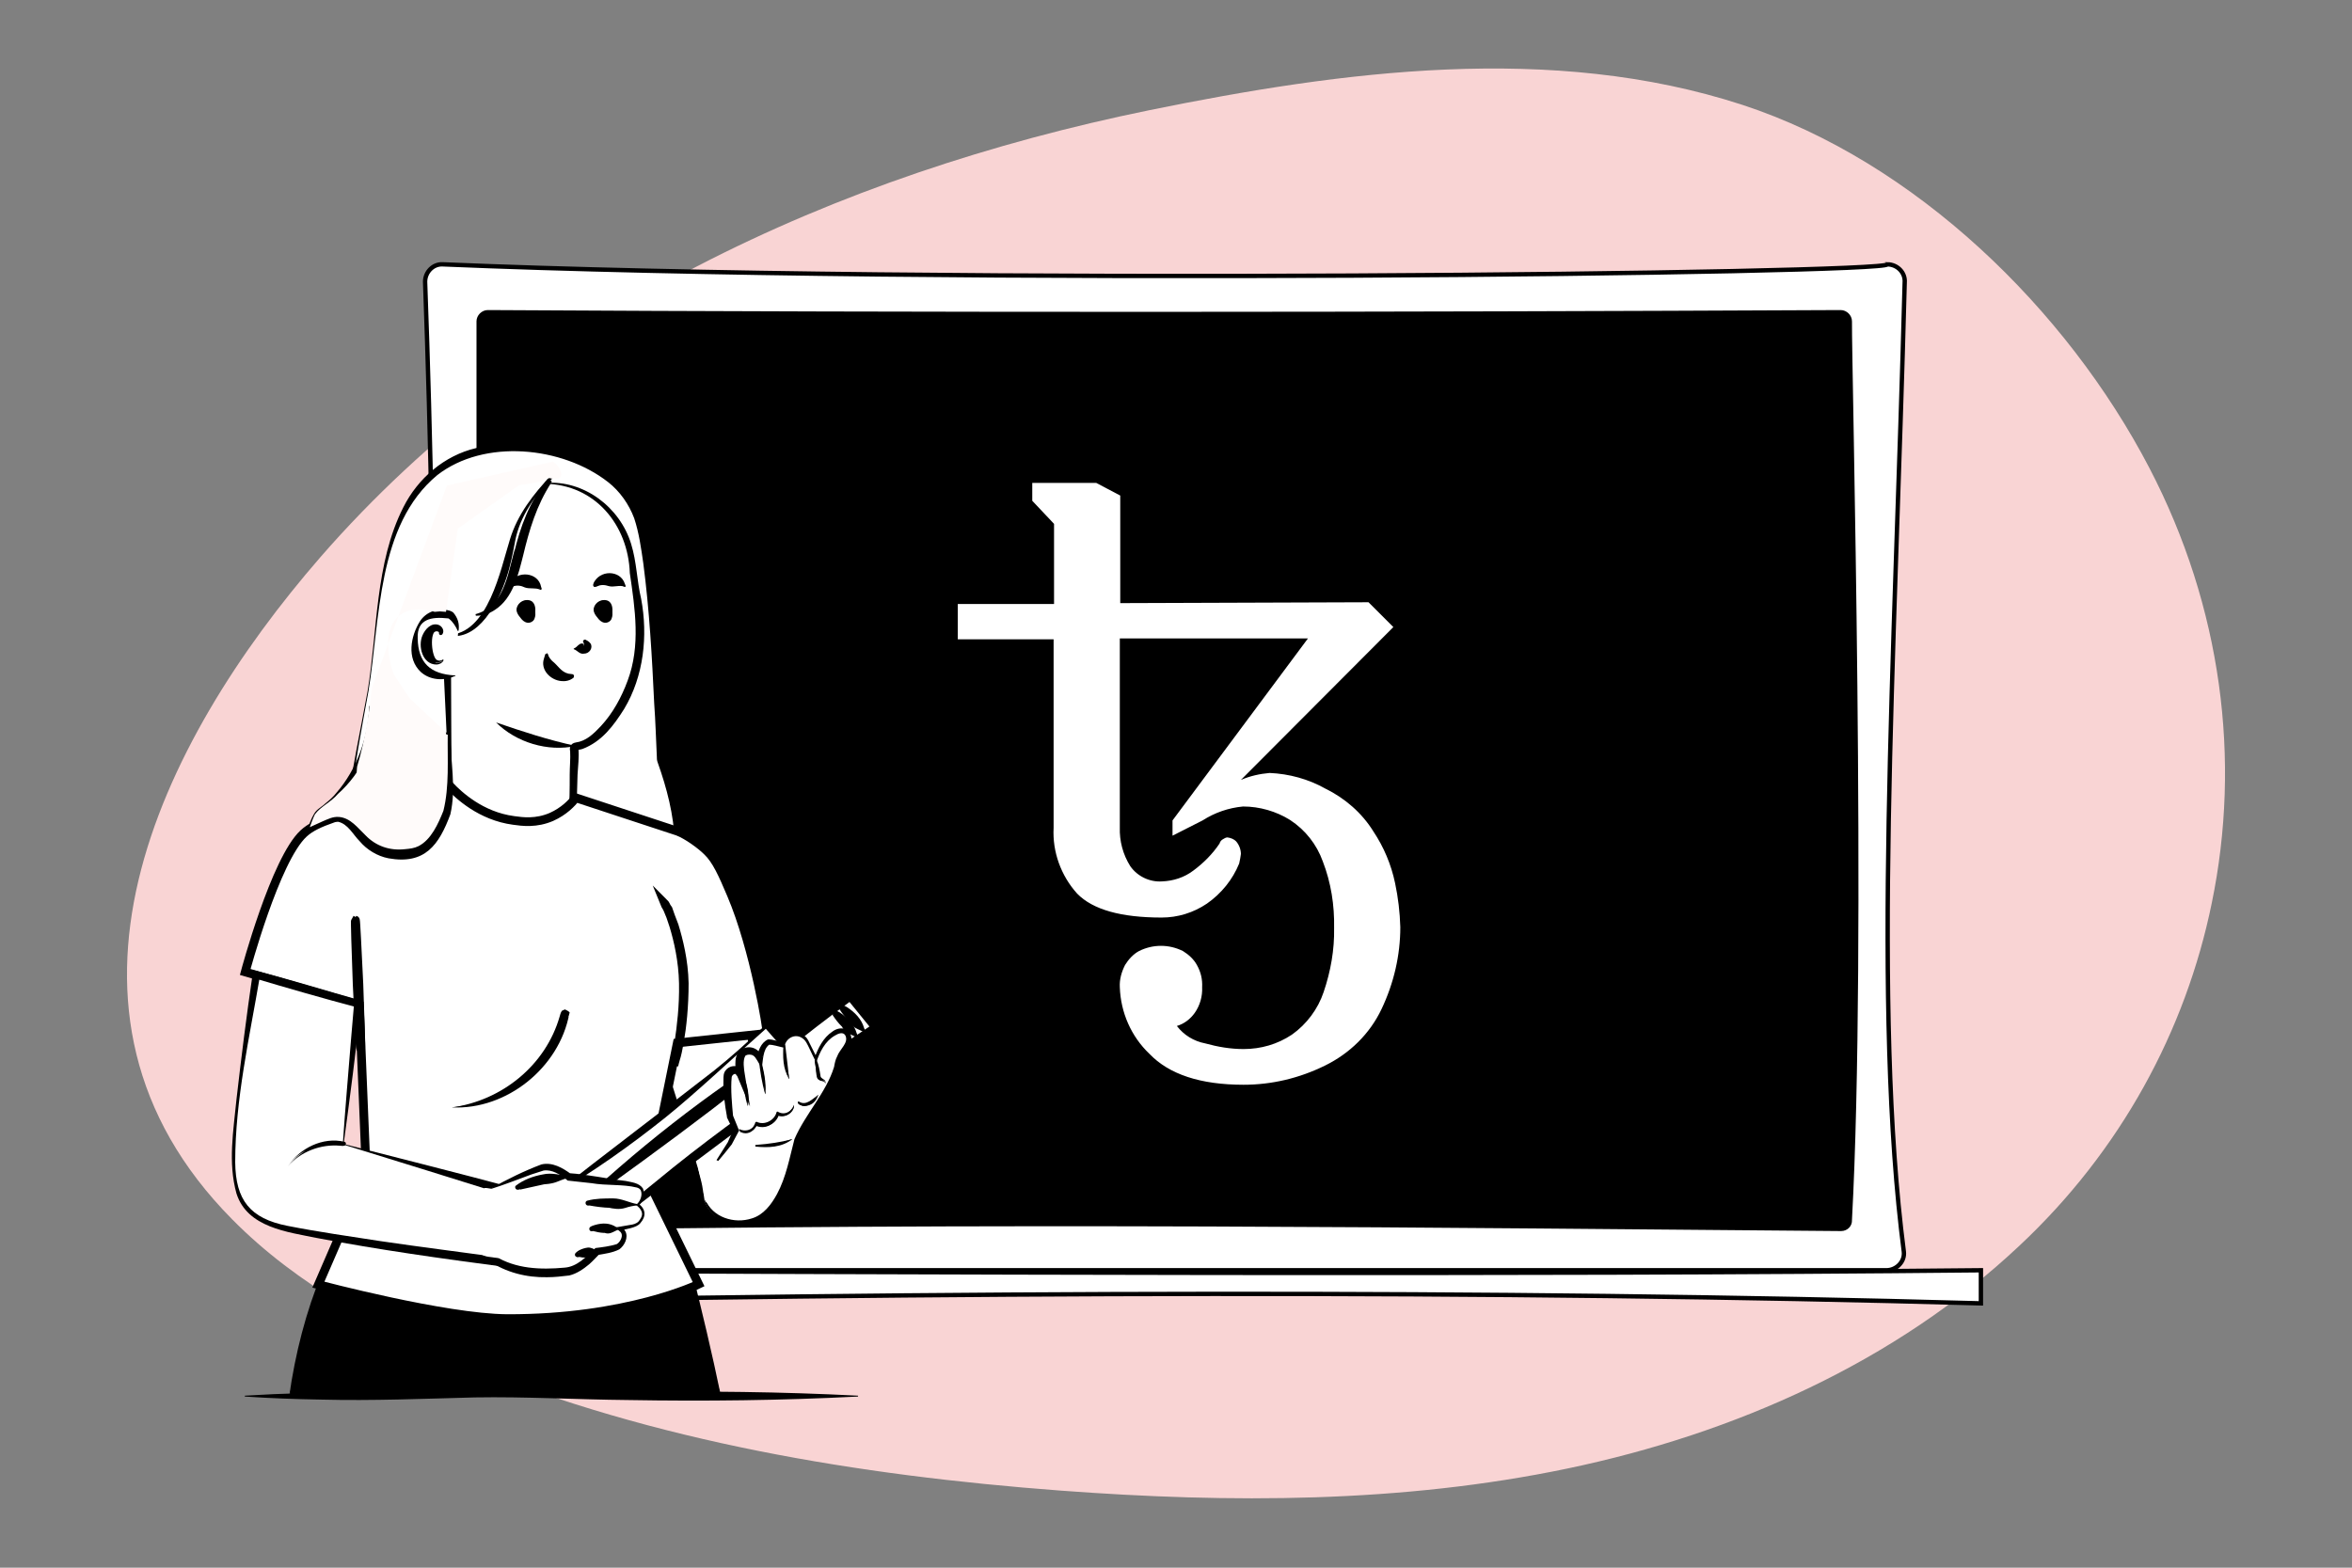
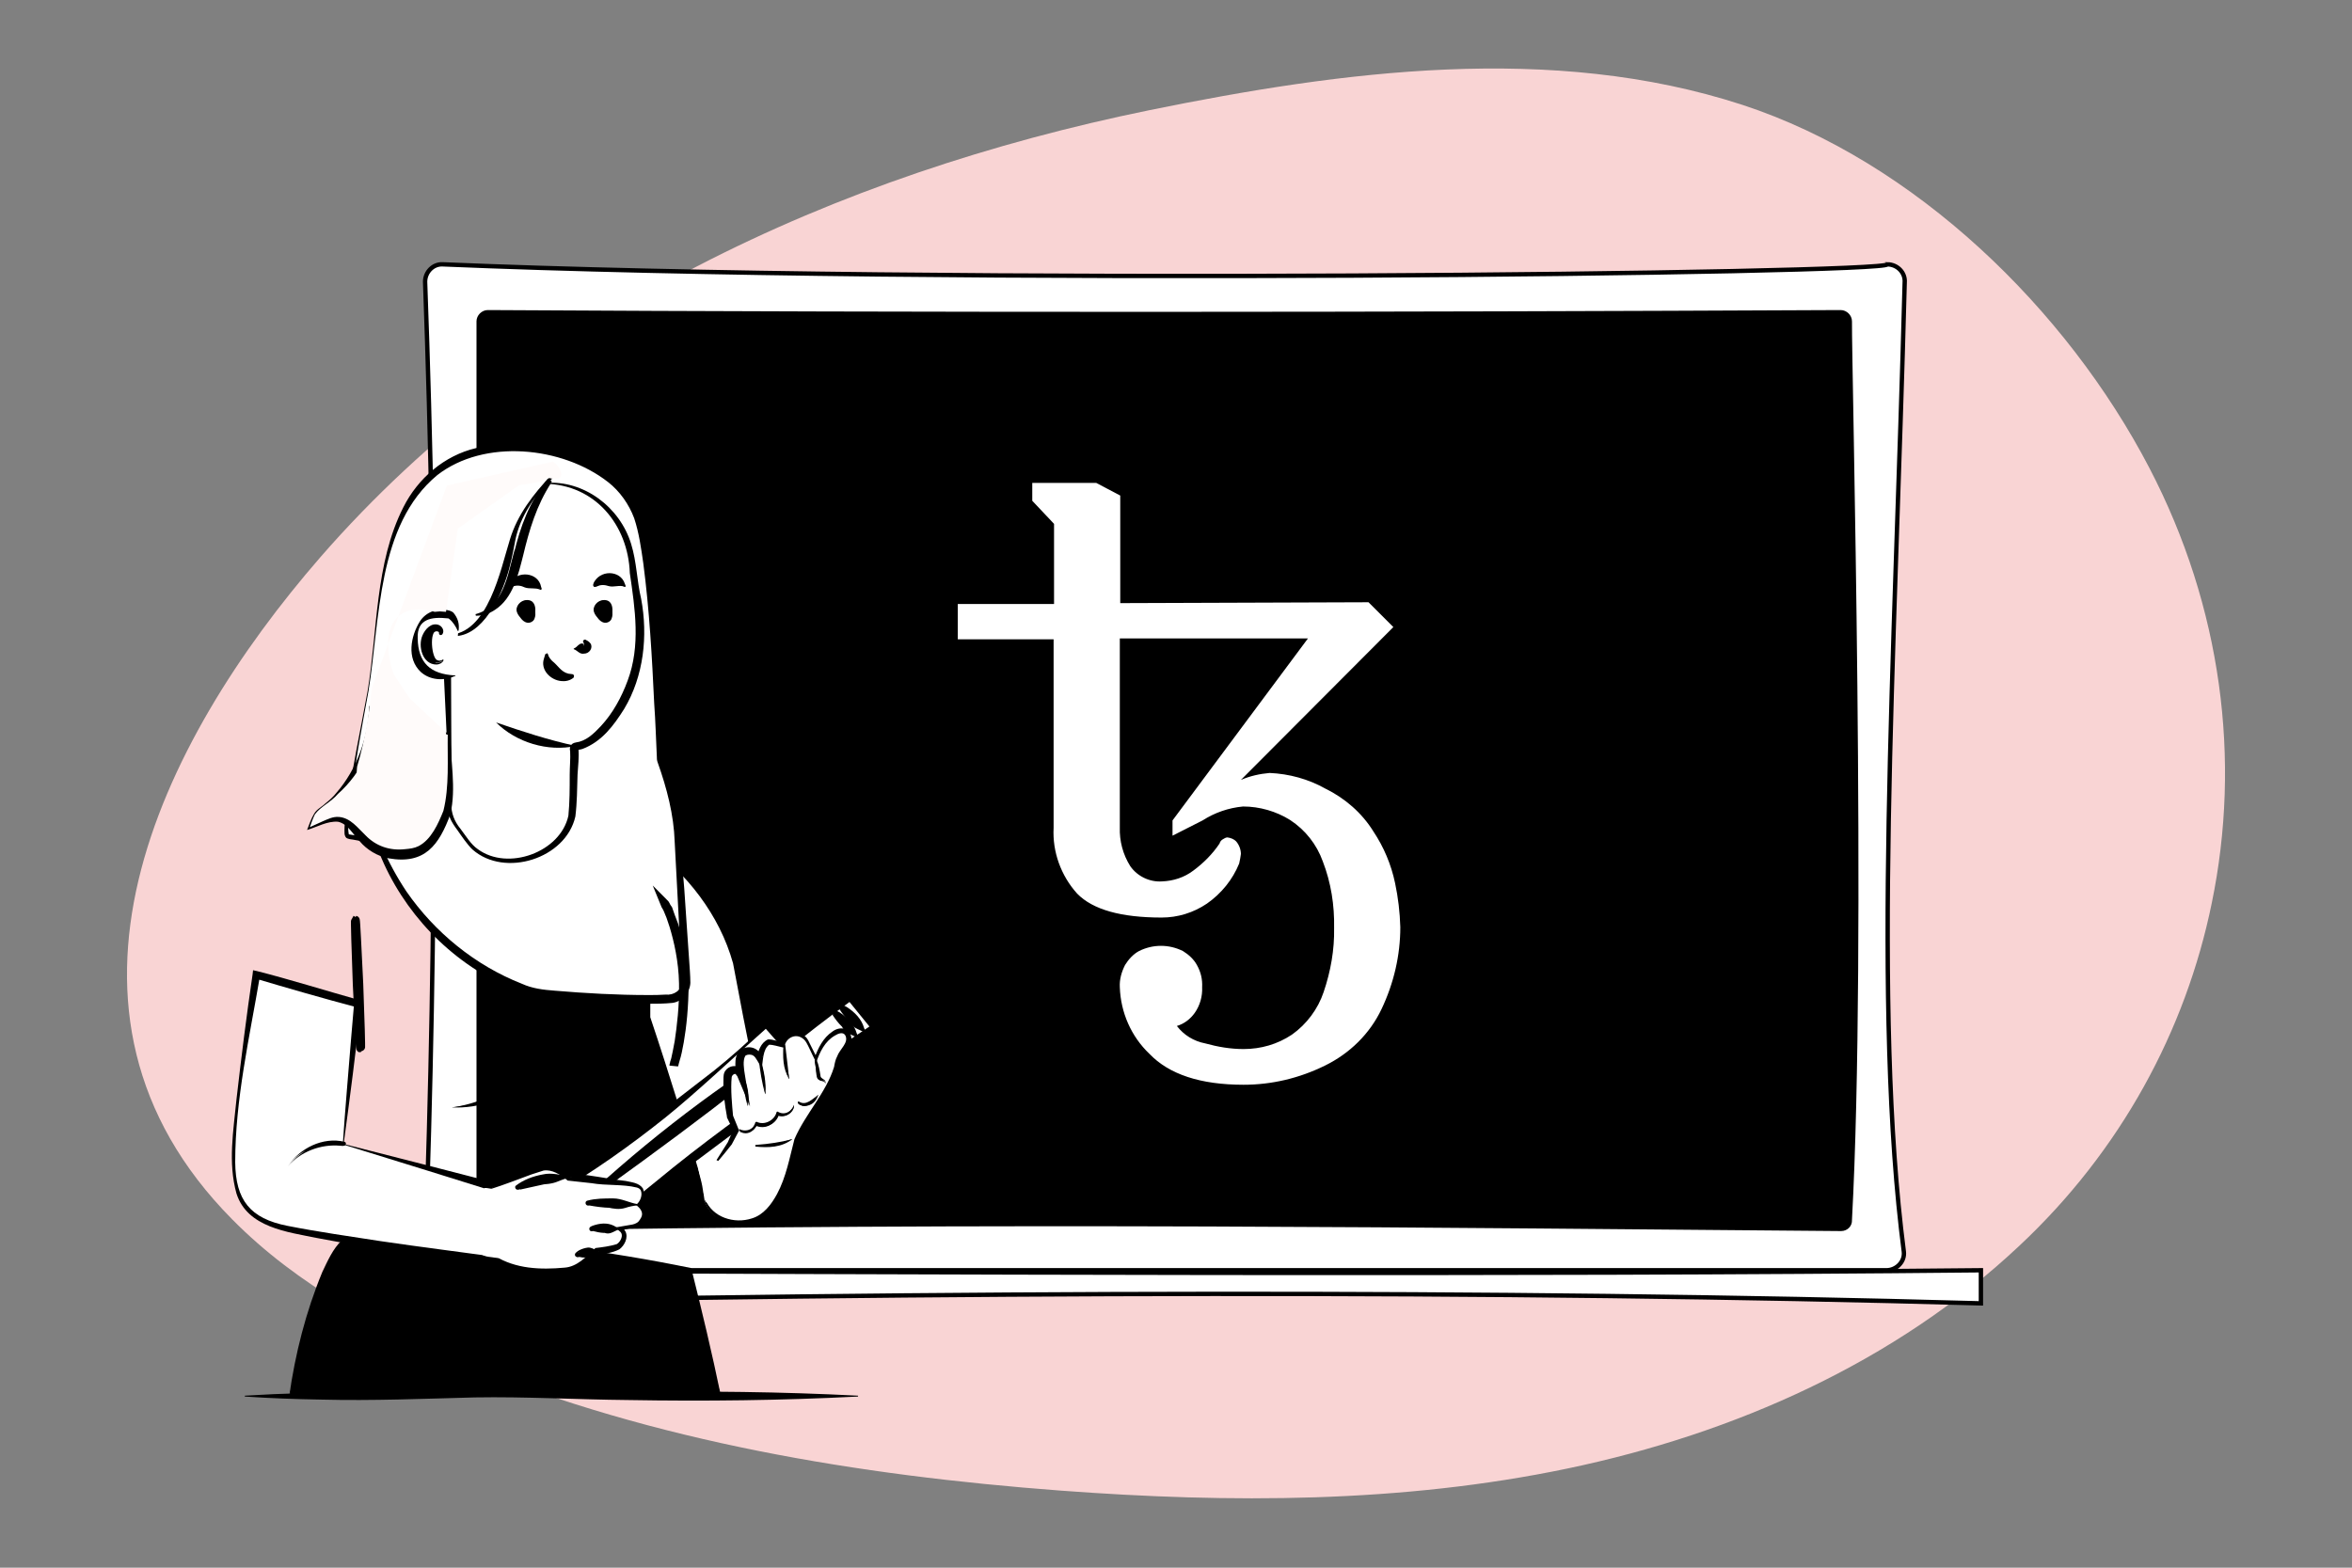
<svg xmlns="http://www.w3.org/2000/svg" version="1.1" id="Layer_1" x="0px" y="0px" viewBox="0 0 540 360" style="enable-background:new 0 0 540 360;" xml:space="preserve">
  <rect x="0" y="0" width="540" height="360" fill="#808080" stroke="none" />
  <style type="text/css"> .st0{fill:#F9D4D4;} .st1{fill:#FFFFFF;stroke:#000000;stroke-miterlimit:10;} .st2{fill:#FFFFFF;} .st3{fill:#FFFFFF;stroke:#000000;stroke-width:2;stroke-miterlimit:10;} .st4{fill:#FFFBFA;} .st5{fill:#FFFBFA;stroke:#FFFBFA;stroke-width:2;stroke-miterlimit:10;} </style>
  <path class="st0" d="M507.8,207.4c6.8-32.9,2.3-68-14.3-99.9c-19-36.5-53.8-70.4-93.4-83.4c-43.8-14.3-92-7.8-136.2,1.2 C192,40,122.3,72,73.6,127.9C36.4,170.7,6.1,232.3,53.3,280c15,15.2,34.3,25.5,54,33.5c43.1,17.6,89.7,25.3,136.2,28.8 c38.9,2.9,78.3,2.9,116.5-5.1c38.2-8,75.2-24.4,103.6-51.1C486.9,264.3,501.8,236.7,507.8,207.4z" />
  <g>
    <g>
      <path class="st1" d="M433.1,291.7H101.6c-2.2,0-4-1.8-4-4c2.7-74.3,2.7-148.6,0-223c0-2.2,1.8-4.1,4-4 c113.9,4.8,332.3,2.1,331.7,0c2.3,0,4.2,1.9,4,4.2c-2.3,88.1-7.4,166.7-0.2,222.5C437.4,289.7,435.4,291.7,433.1,291.7z" />
    </g>
    <g>
      <path d="M422.7,282.7c-87.7-0.7-195.5-2.1-310.7,0c-1.4,0-2.6-1.2-2.6-2.6V73.8c0-1.4,1.2-2.6,2.6-2.6 c102.3,0.6,205.9,0.5,310.6,0c1.4,0,2.6,1.2,2.6,2.6c-0.1,10.4,3.4,143.7,0,206.3C425.3,281.6,424.1,282.7,422.7,282.7z" />
    </g>
    <g>
      <g>
        <path class="st1" d="M454.8,299.3c-111.1-3.1-236.1-2.7-369.6,0v-7.6c135,0.5,260.6,1.1,369.6,0V299.3z" />
      </g>
    </g>
    <g id="Layer_2_6_">
      <path class="st2" d="M285.5,249.1c-9.9,0-17.1-2.4-21.6-7.1c-4.2-4-6.6-9.5-6.8-15.3c-0.1-1.8,0.4-3.5,1.2-5.1 c0.8-1.3,1.9-2.5,3.2-3.2c3.2-1.6,6.9-1.6,10.1,0c1.3,0.8,2.5,1.9,3.2,3.2c0.9,1.6,1.3,3.3,1.2,5.1c0.1,2.1-0.5,4.2-1.7,5.9 c-1,1.4-2.4,2.5-4.1,3c1.6,2.1,3.9,3.5,6.5,4c2.9,0.8,5.8,1.3,8.8,1.3c4,0,7.8-1.1,11.1-3.3c3.4-2.4,6-5.9,7.3-9.8 c1.6-4.7,2.5-9.7,2.4-14.7c0.1-5.2-0.7-10.4-2.6-15.3c-1.4-3.9-4-7.2-7.5-9.5c-3.2-2-7-3.1-10.8-3.1c-3.3,0.3-6.5,1.4-9.3,3.2 l-6.9,3.5v-3.5l31.1-41.8h-43.2v43.4c-0.1,3.1,0.7,6.2,2.4,8.9c1.6,2.3,4.4,3.7,7.3,3.5c2.6-0.1,5.1-0.9,7.2-2.5 c2.3-1.7,4.4-3.8,6-6.2c0.1-0.4,0.4-0.8,0.8-1c0.3-0.2,0.7-0.4,1-0.4c0.8,0.1,1.5,0.4,2,0.9c0.7,0.8,1.1,1.9,1.1,2.9 c-0.1,0.7-0.2,1.4-0.4,2.2c-1.5,3.7-4.1,6.9-7.4,9.2c-3.1,2.1-6.7,3.2-10.4,3.2c-9.3,0-15.8-1.8-19.4-5.5 c-3.7-4.1-5.7-9.6-5.4-15.1v-43.3h-22v-8.1H242v-18.4L237,115v-4.1h14.7l5.5,2.9v24.7l57-0.2l5.7,5.7l-35,35.1 c2.1-0.9,4.3-1.4,6.6-1.6c4.5,0.2,8.9,1.4,12.8,3.6c4.5,2.2,8.4,5.6,11,9.8c2.4,3.6,4.1,7.6,5,11.9c0.7,3.3,1.1,6.7,1.2,10.1 c0,6.5-1.5,12.9-4.3,18.8c-2.7,5.7-7.3,10.2-13,13C298.3,247.6,292,249.1,285.5,249.1z" />
    </g>
  </g>
  <g>
    <g>
      <g>
        <g>
          <g>
            <path d="M66.5,320.6c0-0.8,5.7-27.1,12.1-34.8c6.4-7.7,79.4,6.3,79.4,6.3l7.5,28.5" />
            <path d="M66.4,320.6c1.4-9.8,3.8-19.3,7.6-28.5c1.2-2.5,2.4-5.3,4.5-7.3c0.8-0.6,1.9-0.9,2.8-1.2c6.1-1.2,12.3-0.4,18.5-0.1 c19.8,1.3,39.5,3.7,58.9,7.7c2.4,9.6,4.8,19.6,6.8,29.3c0,0-0.2,0.1-0.2,0.1c-0.8-2.3-1.5-4.7-2.2-7 c-2.1-6.8-4.3-14.4-6.2-21.2c0,0,0.8,0.7,0.8,0.7c-8.6-1.4-20.4-3.6-28.9-4.9c-9.7-1.5-19.3-3.3-29.1-4 c-6-0.3-12.2-0.6-18.1,0.9c-1.1,0.3-2.2,0.8-2.7,1.6c-1.4,1.8-2.4,4-3.4,6.2c-2.9,6.6-5.1,13.7-7.1,20.7 c-0.7,2.3-1.4,4.7-1.9,7.1H66.4L66.4,320.6z" />
          </g>
        </g>
        <g>
          <g>
            <path class="st2" d="M148.4,193.7c0.6,0.2,18.3,11.1,21.5,31c3.2,19.9,7.9,40.4,7.9,40.4l-15.9,10.4l-13.4-41.7V193.7z" />
            <path d="M148.3,193.6c1.6,0.6,3,1.7,4.3,2.7c6.7,5,12.4,11.8,15.6,19.6c1.3,3.1,2.1,6.5,2.7,9.8c1,6.6,2,13.2,3.2,19.7 c1.1,6.7,2.5,13.3,4,19.8c-5,3.4-11.7,8-16.7,11.4c-4.7-13.8-9.7-28.8-14.1-42.7C147.4,222.5,148,205.4,148.3,193.6 L148.3,193.6z M148.4,193.8c0.3,11,1,30.1,0.9,39.8c4.5,13.4,9,28.2,13.1,41.8c0,0-1.1-0.4-1.1-0.4s8.1-5,8.1-5 c2.7-1.7,5.4-3.4,8.1-5.1l-0.1,0.4c-1.4-6.5-2.8-13.1-4.2-19.6c-1.9-8.1-3.3-16.3-4.9-24.5 C165.2,210.1,157.7,200.5,148.4,193.8L148.4,193.8z" />
          </g>
        </g>
        <g>
          <g>
            <g>
              <g>
                <g>
                  <g>
                    <g>
                      <g>
                        <path class="st2" d="M84.5,158.7c1.3-9.7,1.2-9.4,2.3-18.7c2.2-18,7.7-38.5,33.4-37.3c0,0,19.4,0.9,25.4,14.7 c3.2,7.4,4.3,33.3,5.6,56.5c0,0.4,0.1,0.8,0.2,1.1l1.2,3.5c1.6,4.6,2.6,9.4,2.9,14.2l2,32.3c0.1,2.2-1.5,4.1-3.8,4.2 c-8.7,0.5-28.5-0.4-32.3-1.8c-15.9-5.6-28.4-18-34.6-33.6c-0.4-1-6-1.5-7.1-1.9C78,191.4,84.2,160.6,84.5,158.7z" />
                        <path d="M84.4,158.7c2.3-13.9,1.7-29.4,8.2-42.2c3.3-6.6,9.4-11.9,16.7-13.6c10.7-2.6,22.7-0.3,31.2,6.7 c6.2,5.1,7.3,12.3,8.1,19.8c1.2,10.7,1.7,21.5,2.4,32.2c0.2,4,0.5,8.1,0.7,12.1c-0.1,0.9,0.9,2.9,1.1,3.7 c0.6,1.7,1.2,3.4,1.7,5.2c1.9,6.1,2,15.1,2.6,21.5c0.2,3.5,0.9,12.7,1.1,16.1c0.1,1.5,0.3,3.9,0.3,5.5 c-0.1,2.3-1.9,4.3-4.1,4.6c-1.9,0.2-3.7,0.2-5.5,0.2c-7.2,0-14.4-0.2-21.6-0.9c-2.2-0.3-4.7-0.4-6.8-1.3 c-1.2-0.5-2.6-1-3.8-1.6c-13.4-5.9-24.2-17.3-29.6-30.8c-0.1-0.3-0.6-1.4-0.7-1.7c-1.3-0.7-3.8-1.1-5.4-1.4 c0,0-0.7-0.1-0.7-0.1c-0.3-0.1-0.5-0.1-0.8-0.3c-0.3-0.3-0.4-0.8-0.4-1c-0.1-2.1,0.3-4.1,0.5-6.1 C80.9,176.3,82.8,167.5,84.4,158.7L84.4,158.7z M84.6,158.7c-1.6,8.8-3.3,17.6-4.3,26.6c-0.2,2.1-0.6,4.3-0.2,6.4 c0,0-0.1-0.1-0.1-0.1c0,0,0.1,0,0.1,0c2,0.4,4.4,0.5,6.3,1.3c0.4,0.1,0.9,0.5,1.1,1c0,0,0.1,0.3,0.1,0.3 c1.6,3.7,3.5,7.2,5.7,10.5c6.5,9.4,15.8,17,26.5,21.2c2.4,1.1,4.9,1.4,7.6,1.6c7.1,0.6,14.3,1,21.4,1c1.3,0,2.7,0,4-0.1 c1.9,0.2,3.7-1,3.8-2.9c-0.4-7.2-1.3-25.2-1.7-32.2c-0.2-6.2-1.8-12.3-3.9-18.2c-0.2-0.5-0.2-1-0.2-1.4 c-0.2-4-0.3-8.1-0.6-12.1c-0.5-10.7-1.1-21.5-2.5-32.2c-0.5-3.5-1-7.1-2.1-10.4c-1.2-3.2-3.3-6.2-6-8.3 c-10.5-8.2-28.4-10-39.2-1.6C86.5,120.6,87.3,142.3,84.6,158.7L84.6,158.7z" />
                      </g>
                    </g>
                  </g>
                </g>
              </g>
            </g>
          </g>
          <g>
            <g>
              <g>
                <g>
                  <g>
                    <g>
                      <g>
                        <g>
                          <path class="st2" d="M125.2,111l-1.6-1.5l-17.2,7.4c-2.5,0.2-4.5,2.3-4.5,4.8l1.4,56.6c0.1,3.8-1,8.3,1.4,11.3l2.8,3.9 c5.7,7.2,18.8,4.5,23-3.7c0.3-0.6,0.5-1.1,0.6-1.5c0.1-0.5,0.2-0.8,0.2-1.3c0.4-4.6,0.4-8.5,0.4-8.5 c0-1.2,0.1-2.4,0.1-3.6c0-1,0.2-1.9,0-2.9c0-0.2,0-0.4,0.1-0.5c0.1-0.1,0.3-0.1,0.5-0.2c2.3-0.3,4.1-1.9,5.7-3.4 c2.5-2.4,4.4-5.5,5.8-8.7c0.4-1,0.8-1.9,1.1-2.9c3.7-11,0.5-20.6,0.2-25.3C144.4,118.3,135.4,110.8,125.2,111z" />
                          <path d="M125.2,111.1c0,0-1.7-1.4-1.7-1.4s0.2,0,0.2,0s-8.5,4-8.5,4s-8.5,3.9-8.5,3.9c-2.6,0.3-4.2,2.4-3.9,4.9 c0.6,14,0.8,29,0.8,43c0,6.3,0.2,12.8,0,19.1c0,2.1,0.7,4,2.1,5.7c1.3,1.7,2.4,3.6,4,4.7c6.9,5.1,19,0.7,20.8-7.7 c0.3-3.1,0.3-6.3,0.3-9.4c0-1.8,0.2-3.7,0.1-5.4c-0.2-0.7,0-1.8,1.3-2c2.3-0.3,4-1.9,5.7-3.7c2.8-3,4.8-6.7,6.2-10.5 c3-8,1.7-16.5,0.5-24.7C144.2,120.5,136.6,111.3,125.2,111.1L125.2,111.1z M125.2,110.9c8.8-0.7,17.1,5.5,19.7,14 c1.3,4.2,1.3,8.4,2.3,12.6c1.6,8.5,0.6,17.8-3.9,25.3c-2.4,3.8-5.1,7.5-9.6,9.2c-0.4,0.1-0.9,0.2-1.3,0.3 c-0.1,0,0,0,0.2-0.1c0.2-0.2,0.2-0.3,0.2-0.3s0,0,0,0c0.2,2-0.1,4-0.2,6c-0.1,3.2-0.1,6.4-0.5,9.6 c-2.2,9.7-16.2,14.1-23.6,7.6c-1.1-1-2.6-3.2-3.5-4.5c-0.6-0.8-1.3-1.8-1.7-2.8c-1-3.1-0.3-6.5-0.4-9.6 c-0.1-4.2-0.3-8.5-0.5-12.7c-0.7-13.4-1.2-28-1.3-41.4c0,0,0-1.6,0-1.6c-0.1-1.8,0.5-3.7,1.9-4.9 c0.9-0.8,2.1-1.3,3.3-1.4c0,0-0.2,0.1-0.2,0.1c4.3-1.8,13-5.3,17.4-7c0,0,0.1,0,0.1,0s0.1,0.1,0.1,0.1 S125.2,110.9,125.2,110.9L125.2,110.9z" />
                        </g>
                      </g>
                    </g>
                  </g>
                </g>
              </g>
            </g>
          </g>
          <g>
            <g>
              <g>
                <g>
                  <g>
                    <g>
                      <g>
                        <g>
                          <g>
                            <g>
                              <g>
                                <g>
                                  <g>
                                    <g>
                                      <g>
                                        <g>
                                          <path d="M122.8,140.4c0,0.9-0.8,1.7-1.8,1.7c-1,0-1.8-0.7-1.8-1.6c0-0.9,0.8-1.7,1.8-1.7 C121.9,138.7,122.7,139.5,122.8,140.4z" />
                                          <path d="M122.9,140.4c0,0.5,0.1,1-0.2,1.7c-0.2,0.6-1,1-1.6,0.9c-0.7-0.1-1.2-0.6-1.5-1 c-0.3-0.4-0.7-0.8-0.9-1.4c-0.5-1.3,0.8-2.8,2.2-2.8C122.6,137.7,123,139.2,122.9,140.4L122.9,140.4z M122.7,140.4c0-0.5-0.5-0.8-0.9-0.7c-0.4,0.1-0.6,0.1-0.8,0.1c-0.6-0.1-2,0.9-1,1.6c0.3,0.2,0.8,0,1-0.2 c0.2-0.1,0.4-0.1,0.8-0.1C122.2,141.2,122.7,140.9,122.7,140.4L122.7,140.4z" />
                                        </g>
                                      </g>
                                    </g>
                                  </g>
                                </g>
                              </g>
                            </g>
                          </g>
                        </g>
                      </g>
                    </g>
                  </g>
                </g>
              </g>
            </g>
          </g>
          <g>
            <g>
              <g>
                <g>
                  <g>
                    <g>
                      <g>
                        <g>
                          <g>
                            <g>
                              <g>
                                <g>
                                  <g>
                                    <g>
                                      <g>
                                        <g>
                                          <path d="M140.5,140.4c0,0.9-0.8,1.7-1.8,1.7c-1,0-1.8-0.7-1.8-1.6c0-0.9,0.8-1.7,1.8-1.7 C139.7,138.7,140.5,139.5,140.5,140.4z" />
                                          <path d="M140.6,140.4c0,0.5,0.1,1-0.2,1.7c-0.2,0.6-1,1-1.6,0.9c-0.7-0.1-1.2-0.6-1.5-1 c-0.3-0.4-0.7-0.8-0.9-1.4c-0.5-1.3,0.8-2.8,2.2-2.8C140.3,137.7,140.7,139.2,140.6,140.4L140.6,140.4z M140.4,140.4c0-0.5-0.5-0.8-0.9-0.7c-0.4,0.1-0.6,0.1-0.8,0.1c-0.6-0.1-2,0.9-1,1.6c0.3,0.2,0.8,0,1-0.1 c0.2-0.1,0.4-0.1,0.8-0.1C139.9,141.2,140.4,140.9,140.4,140.4L140.4,140.4z" />
                                        </g>
                                      </g>
                                    </g>
                                  </g>
                                </g>
                              </g>
                            </g>
                          </g>
                        </g>
                      </g>
                    </g>
                  </g>
                </g>
              </g>
            </g>
          </g>
          <g>
            <g>
              <g>
                <g>
                  <g>
                    <g>
                      <g>
                        <g>
                          <g>
                            <g>
                              <g>
                                <g>
                                  <g>
                                    <g>
                                      <g>
                                        <g>
                                          <g>
                                            <path d="M143.6,134.7c-0.2,0.2-1.5-0.8-3.4-0.8c-1.9-0.1-3.3,0.9-3.5,0.6c-0.1-0.1,0.1-0.5,0.8-0.9 c0.6-0.4,1.6-0.8,2.8-0.8c1.2,0,2.2,0.5,2.7,1C143.5,134.1,143.7,134.6,143.6,134.7z" />
                                            <path d="M143.6,134.7c-0.1,0.1-0.2,0-0.3,0c-1.1-0.4-2.4,0.2-3.5-0.1c-0.9-0.3-1.9-0.4-2.8,0.1 c-0.1,0-0.3,0.1-0.5,0.1c-0.6-0.2-0.2-1,0-1.3C138.3,130.6,143.1,131.1,143.6,134.7L143.6,134.7z M143.5,134.6 c-0.2-0.5-1-0.7-1.5-0.7c-1.7-0.1-3.4-0.3-5,0.6c0-0.1-0.1-0.4-0.3-0.3c1.1,0,1.9-0.9,3-1.1 c0.7-0.1,1.5,0,2.1,0.5C142.4,133.8,142.9,134.5,143.5,134.6L143.5,134.6z" />
                                          </g>
                                        </g>
                                      </g>
                                    </g>
                                  </g>
                                </g>
                              </g>
                            </g>
                          </g>
                        </g>
                      </g>
                    </g>
                  </g>
                </g>
              </g>
            </g>
          </g>
          <g>
            <g>
              <g>
                <g>
                  <g>
                    <g>
                      <g>
                        <g>
                          <g>
                            <g>
                              <g>
                                <g>
                                  <g>
                                    <g>
                                      <g>
                                        <g>
                                          <g>
                                            <path d="M124.3,135.3c-0.2,0.2-1.4-1-3.3-1.2c-1.9-0.3-3.4,0.5-3.6,0.3c-0.1-0.1,0.2-0.5,0.8-0.9 c0.7-0.4,1.7-0.7,2.9-0.5c1.2,0.2,2.1,0.7,2.6,1.2C124.3,134.8,124.4,135.2,124.3,135.3z" />
                                            <path d="M124.3,135.4c-0.2,0.1-0.2,0-0.3,0c-1.1-0.5-2.4-0.1-3.5-0.5c-0.8-0.4-1.8-0.6-2.8-0.2 c-0.1,0-0.3,0.1-0.5,0c-0.6-0.3-0.1-1,0.1-1.3C119.5,130.8,124.2,131.7,124.3,135.4L124.3,135.4z M124.2,135.2 c-0.1-0.5-0.9-0.8-1.4-0.9c-1.7-0.2-3.4-0.7-5,0c0-0.1-0.1-0.4-0.2-0.3c1,0.1,2-0.7,3.1-0.8 c0.7-0.1,1.5,0.2,2.1,0.7C123.2,134.3,123.6,135.1,124.2,135.2L124.2,135.2z" />
                                          </g>
                                        </g>
                                      </g>
                                    </g>
                                  </g>
                                </g>
                              </g>
                            </g>
                          </g>
                        </g>
                      </g>
                    </g>
                  </g>
                </g>
              </g>
            </g>
          </g>
          <g>
            <g>
              <g>
                <g>
                  <g>
                    <g>
                      <g>
                        <g>
                          <g>
                            <g>
                              <g>
                                <g>
                                  <g>
                                    <g>
                                      <g>
                                        <g>
                                          <path class="st2" d="M131.8,149c0-0.1,0.8-0.2,2-0.3c0.3,0,0.6-0.1,0.7-0.3c0.1-0.2,0-0.6-0.2-0.9 c-0.3-0.8,0.8,0.6,0.6,1.1c-0.1,0.2-0.3,0.4-0.5,0.4c-0.2,0.1-0.4,0.1-0.5,0.1 C132.6,149.1,131.8,149.1,131.8,149z" />
                                          <path d="M131.7,149c0.1-0.2,0.1-0.1,0.1-0.1c0.2-0.1,0.4-0.2,0.6-0.4c0.4-0.4,1-1,1.6-0.6c0.1,0,0,0.2,0,0.3 l0,0c0.1,0.1,0.1,0,0.1-0.1c0.1-0.4-0.5-0.8-0.1-1.1c0.2-0.2,0.5-0.1,0.6,0c0.4,0.2,0.7,0.4,1,0.8 c0.6,1-0.3,2.3-1.5,2.3c-1,0.2-1.5-0.7-2.3-1C131.8,149.1,131.7,149.1,131.7,149L131.7,149z M131.9,149 C131.8,148.9,131.8,148.9,131.9,149c0.5-0.1,0.9-0.6,1.4-0.8c0.2-0.1,0.5-0.1,0.6-0.2c0.3,0,0.1,0,0.1,0.1 c0,0,0,0.3,0,0.3c0,0.1,0.1,0.1,0.1,0c0-0.2,0-0.5,0-0.8c0,0,0,0,0,0c0.1,0.1,0.5,0,0.5-0.3c0-0.1,0,0,0,0 c0,0.4,0.4,0.7,0.4,1.3c0,0.4-0.6,0.9-1,1C133.2,149.9,132.6,149,131.9,149C131.9,149,131.8,149.1,131.9,149 L131.9,149z" />
                                        </g>
                                      </g>
                                    </g>
                                  </g>
                                </g>
                              </g>
                            </g>
                          </g>
                        </g>
                      </g>
                    </g>
                  </g>
                </g>
              </g>
            </g>
          </g>
          <g>
            <g>
              <g>
                <g>
                  <g>
                    <g>
                      <g>
                        <g>
                          <g>
                            <g>
                              <g>
                                <g>
                                  <g>
                                    <g>
                                      <g>
                                        <path d="M132.2,171.3c-6.4,1.4-13.7-0.8-18.3-5.4C120,168,125.8,169.9,132.2,171.3L132.2,171.3z" />
                                      </g>
                                    </g>
                                  </g>
                                </g>
                              </g>
                            </g>
                          </g>
                        </g>
                      </g>
                    </g>
                  </g>
                </g>
              </g>
            </g>
          </g>
          <g>
            <g>
              <g>
                <g>
                  <g>
                    <g>
                      <g>
                        <g>
                          <g>
                            <g>
                              <g>
                                <g>
                                  <g>
                                    <g>
                                      <g>
                                        <g>
                                          <path d="M125.6,150.1c0.3,0,0.3,2.1,2,3.6c1.7,1.5,3.9,1.3,3.9,1.6c0,0.1-0.5,0.4-1.4,0.4 c-0.9,0-2.2-0.3-3.3-1.2c-1.1-0.9-1.5-2.1-1.5-3C125.2,150.6,125.5,150.1,125.6,150.1z" />
                                          <path d="M125.6,150c0.2,0.1,0.2,0.2,0.2,0.3c0.2,0.6,0.6,1.1,1,1.5c1.3,1,2,2.5,3.7,2.9c0.2,0,0.6,0.1,0.8,0.1 c0.2,0,0.5,0.1,0.5,0.5c0,0,0-0.1,0-0.1c0,0.2-0.1,0.4-0.1,0.4c-0.8,0.7-1.9,0.9-2.8,0.8 c-2.5-0.2-4.9-2.6-4-5.2c0.1-0.3,0.2-0.7,0.3-1C125.4,150.2,125.4,150.1,125.6,150L125.6,150z M125.6,150.2 c-0.4,0.6,0.1,1.5,0.6,2c1.3,1.5,2.9,2.8,4.9,2.8c0.1,0,0.1,0,0.1,0c0,0-0.1,0.1,0,0.3l0-0.1 c0,0.1,0.1,0.2,0.1,0.2c0,0,0,0-0.1,0c-0.6-0.2-1.2-0.3-1.8-0.4c-1.6-0.1-3.4-1.1-3.5-2.8 C125.7,151.6,125.8,150.9,125.6,150.2L125.6,150.2z" />
                                        </g>
                                      </g>
                                    </g>
                                  </g>
                                </g>
                              </g>
                            </g>
                          </g>
                        </g>
                      </g>
                    </g>
                  </g>
                </g>
              </g>
            </g>
          </g>
          <g>
            <g>
              <g>
                <g>
                  <g>
                    <g>
                      <g>
                        <g>
                          <path class="st2" d="M102.8,145.9c0,0,9.8,2.8,14.8-21.3c1.7-8.3,9.2-15.1,9.2-15.1l-3.1-0.9c0,0-19.1,5.8-19.4,6.1 c-0.3,0.2-4.6,10-4.6,10L102.8,145.9z" />
                          <path d="M102.9,145.8c9.2-0.2,12-15,14.2-22c1.7-5.6,5.4-10.4,9.4-14.6c0,0,0.2,0.6,0.2,0.6s-3.1-0.7-3.1-0.7 s0.3,0,0.3,0c-5.8,2.1-13.3,4.6-18.9,6.4c0.1,0,0.2-0.2,0.1-0.1c-0.1,0.2-0.3,0.5-0.4,0.8c-0.5,1.1-3.5,7.6-4.1,8.9 c0,0,0.1-0.6,0.1-0.6c0.5,3.4,0.9,6.9,1.2,10.4C102.1,137.7,102.6,143.1,102.9,145.8L102.9,145.8z M102.7,145.9 c-1.5-7-3-14.3-4.2-21.3c1.5-3.4,2.9-6.9,4.6-10.2c0,0,0.2-0.3,0.4-0.5c0.3-0.2,0.7-0.3,1-0.4 c6.3-1.9,12.8-3.9,19.2-5.3c0.4,0.1,3.4,1.1,3.7,1.2c0,0-0.5,0.4-0.5,0.4c-4.1,3.8-7.5,8.8-8.6,14.3 c-0.5,2.7-1.1,5.8-2,8.5C114.5,138.1,109.9,147.5,102.7,145.9L102.7,145.9z" />
                        </g>
                      </g>
                    </g>
                  </g>
                </g>
              </g>
            </g>
          </g>
          <g>
            <g>
              <g>
                <g>
                  <g>
                    <g>
                      <g>
                        <g>
                          <path class="st2" d="M105.2,144.9c0-1-1.1-3.5-2.1-3.7c-2.7-0.5-7.6-0.4-7.8,6.5c-0.3,9.4,9.2,7.8,9.2,7.5" />
                          <path d="M105.1,144.9c-0.4-1-1.2-2.2-2-2.8c-0.1-0.1-0.2-0.1-0.3-0.1c-3.7-0.4-7.1,0.1-6.9,4.6c0.1,5.6,2.9,8.2,8.5,8.5 c0,0,0.2,0,0.2,0c-0.1,0.2-0.2,0.2-0.3,0.2c-2.5,1.1-5.6,0.9-7.7-1c-3.3-3.1-2.3-8.2-0.2-11.6c1.4-2.2,4.2-3.2,6.7-2.5 c0.4,0.1,0.8,0.3,1,0.5c1,1.2,1.4,2.5,1.2,4C105.3,144.9,105.1,144.9,105.1,144.9L105.1,144.9z" />
                        </g>
                      </g>
                    </g>
                  </g>
                </g>
              </g>
            </g>
          </g>
          <g>
            <g>
              <g>
                <g>
                  <g>
                    <g>
                      <g>
                        <g>
                          <path class="st2" d="M101.7,151.6c0,0-0.2,0.1-0.4,0.2c-0.3,0.1-0.7,0.2-1.2,0c-1-0.4-1.8-2-1.8-3.7 c0-0.9,0.2-1.7,0.5-2.3c0.3-0.7,0.8-1.1,1.3-1.2c0.5-0.1,0.8,0.2,1,0.5c0.1,0.3,0.1,0.5,0.1,0.5c0,0,0.2-0.2,0.1-0.5 c0-0.2-0.1-0.4-0.3-0.6c-0.2-0.2-0.5-0.3-0.9-0.3c-0.7,0-1.4,0.7-1.8,1.4c-0.4,0.7-0.7,1.6-0.7,2.6 c0,1.9,0.9,3.7,2.2,4.1c0.7,0.2,1.2,0,1.5-0.2C101.7,151.8,101.7,151.6,101.7,151.6z" />
                          <path d="M101.6,151.7C101.8,151.7,101.7,151.7,101.6,151.7c-0.9,0.7-2.2,0.5-3-0.3c-1.8-1.6-1.5-4.5,0-6.2 c0.4-0.4,0.9-0.9,1.5-0.9c0.7,0,1.2,0.5,1.3,1.2c0,0.1,0.1-0.1-0.2-0.2c0,0,0.1,0.1,0.1,0.1c-0.1-0.1-0.3-0.1-0.4,0 c0,0-0.1,0-0.1,0c0-0.1,0-0.2-0.1-0.3c-1.4-0.8-2.1,2.2-2.1,3.1c0.1,1.4,0.2,3.2,1.5,4 C100.7,152.2,101.4,152.1,101.6,151.7C101.6,151.6,101.6,151.6,101.6,151.7L101.6,151.7z M101.8,151.5 c0.1,0.1,0,0.1,0,0.2c-0.3,0.6-1,0.9-1.6,0.9c-3.2,0-4.3-4.2-3.2-6.7c0.6-1.4,2-3,3.7-2.4c0.8,0.3,1.4,1.3,0.9,2.1 c-0.3,0.4-0.7,0.2-0.8,0c0-0.1,0-0.1,0-0.2c0.1-0.3-0.2-0.6-0.5-0.6c-1.8,0.1-1.2,6.4,0.1,6.8c0.4,0.2,0.9,0.1,1.2-0.1 C101.6,151.5,101.6,151.4,101.8,151.5L101.8,151.5z" />
                        </g>
                      </g>
                    </g>
                  </g>
                </g>
              </g>
            </g>
          </g>
          <g>
            <g>
              <g>
                <g>
                  <g>
                    <g>
                      <g>
                        <g>
                          <path d="M109.3,141.1c0,0,0.5,0,1.4-0.3c0.9-0.3,2.1-0.9,3.3-2c0.6-0.6,1.2-1.3,1.7-2.1c0.5-0.8,1-1.8,1.4-2.8 c0.8-2,1.3-4.4,1.9-6.9c0.6-2.5,1.3-4.8,2-6.9c0.7-2.1,1.5-3.9,2.3-5.4c0.8-1.5,1.5-2.6,2.1-3.3 c0.3-0.4,0.5-0.7,0.7-0.8c0.2-0.2,0.2-0.3,0.2-0.3c0,0-0.1,0.1-0.2,0.3c-0.1,0.2-0.4,0.5-0.6,0.9 c-0.5,0.8-1.2,1.9-2,3.4c-0.8,1.5-1.6,3.3-2.3,5.4c-0.7,2.1-1.4,4.4-2,6.8c-0.6,2.5-1.1,4.8-1.9,6.9 c-0.4,1-0.9,2-1.4,2.8c-0.5,0.8-1.1,1.5-1.7,2.1c-1.2,1.1-2.5,1.7-3.4,2C109.8,141.2,109.3,141.1,109.3,141.1z" />
                          <path d="M109.2,141.2c-0.1-0.2,0.1-0.2,0-0.2c0,0,0.1,0,0.1,0c6.3-1.8,7.2-8.7,8.7-14.2c1.8-5.5,3.9-11,7-15.8 c0,0,0.3-0.5,0.3-0.5s0.2-0.2,0.2-0.2l0.1-0.1c0,0,0,0,0.1-0.1c-0.4-0.6,1.4,0.5,0.9,0.6c0,0,0,0.1,0,0.1 c-3.4,5.2-5.1,10.9-6.5,16.8c-1.1,4.3-2.3,9.7-6.4,12.4c-1.3,0.9-2.8,1.4-4.4,1.4c0,0-0.1,0-0.1,0s0,0,0,0 C109.3,141.2,109.3,141.3,109.2,141.2L109.2,141.2z M109.3,141.1C109.3,141,109.3,141,109.3,141.1 C109.3,141,109.3,141,109.3,141.1c0.1,0,0.3-0.1,0.5-0.1c6-1.8,7.1-8.5,8.2-13.9c1.4-6,3.6-12.1,7.6-16.8c0,0,0,0,0,0 c-0.5,0.1,1.3,1.2,0.8,0.6c0.1-0.1,0,0,0,0c-0.2,0.2-0.5,0.5-0.6,0.7c-3.8,4.4-5.2,10.1-6.2,15.7 c-1,5.2-2.5,11.6-8.1,13.7c-0.7,0.3-1.5,0.4-2.3,0.4C109.3,141.2,109.4,141.3,109.3,141.1L109.3,141.1z" />
                        </g>
                      </g>
                    </g>
                  </g>
                </g>
              </g>
            </g>
          </g>
        </g>
        <g>
          <g>
            <g>
              <g>
                <g>
                  <g>
                    <g>
-                       <path class="st3" d="M176.1,237.3c0.1-0.7-2.8-19.2-8.2-31.9c-2-4.7-3.4-7.9-5.5-9.9c-1.6-1.6-4.7-3.8-6.8-4.6 c-7.8-2.6-15.6-5.1-23.4-7.7c-0.9,1.2-2.7,3.1-5.6,4.4c-3.5,1.5-6.6,1.1-8.7,0.8c-7.5-1-12.6-5.8-14.6-7.9 c-3.5,0.7-8.5,1.8-14.3,3.6c-10.7,3.2-16.3,4.5-19.3,7.3c-6.5,6-13.4,31.8-13.4,31.8l26.2,7.6l1.6,38.8l-11,25.4 c0.4,0.1,29,7.7,43.3,7.8c27.6,0.1,44-7.9,44-7.9L149,271.5l6.5-32L176.1,237.3z" />
-                     </g>
+                       </g>
                  </g>
                </g>
              </g>
            </g>
          </g>
          <g>
            <g>
              <path class="st3" d="M81.6,211.3c0.1,0,0.4,6.6,0.8,14.7c0.3,8.1,0.5,14.7,0.4,14.7c-0.1,0-0.4-6.6-0.8-14.7 C81.7,217.9,81.5,211.4,81.6,211.3z" />
            </g>
          </g>
          <g>
            <g>
              <path class="st3" d="M152.6,207.5c0,0,0.1,0.1,0.2,0.3c0.1,0.2,0.3,0.6,0.5,1c0.4,0.9,0.9,2.2,1.5,3.8c1,3.3,2.2,8,2.3,13.2 c0,5.3-0.5,10-1.1,13.4c-0.3,1.7-0.6,3.1-0.9,4c-0.1,0.5-0.3,0.8-0.3,1.1c-0.1,0.2-0.1,0.4-0.1,0.4c0,0,0.1-0.5,0.4-1.5 c0.2-0.9,0.5-2.3,0.8-4c0.5-3.4,1.1-8.1,1-13.4c-0.1-5.2-1.2-9.9-2.2-13.2c-0.5-1.6-1-2.9-1.3-3.8 C152.8,208,152.6,207.5,152.6,207.5z" />
            </g>
          </g>
          <g>
            <g>
              <g>
                <path d="M103.8,254.3c0,0,0.5-0.1,1.4-0.2c0.9-0.1,2.2-0.3,3.8-0.7c3.1-0.8,7.4-2.5,11.2-5.7c3.8-3.2,6.3-7,7.7-10 c0.7-1.5,1.1-2.7,1.4-3.6c0.3-0.9,0.4-1.4,0.4-1.3c0,0,0,0.1-0.1,0.4c-0.1,0.2-0.1,0.6-0.3,1c-0.2,0.9-0.7,2.1-1.3,3.6 c-1.3,3-3.8,6.9-7.7,10.1c-3.9,3.2-8.2,4.9-11.4,5.7c-1.6,0.4-2.9,0.5-3.8,0.6c-0.5,0-0.8,0-1.1,0.1 C103.9,254.3,103.8,254.3,103.8,254.3z" />
                <path d="M103.8,254.3c11.5-1.6,21.5-9.7,24.7-20.9c0.1-0.3,0.2-0.8,0.4-1.1c0.2-0.1-0.4,0,0.8-0.5c1.8,0.8,0.8,1,1,1 C128.4,245.2,116.3,254.9,103.8,254.3L103.8,254.3z M103.8,254.3c11.8-0.9,22.6-10.3,25-21.5c0.3,0-0.7,0.2,1,1 c1.2-0.5,0.6-0.4,0.8-0.5c0,0,0-0.1,0-0.1c0,0,0,0,0,0s-0.1,0.2-0.1,0.2s-0.2,0.5-0.2,0.5C127,245.7,116,254.2,103.8,254.3 L103.8,254.3z" />
              </g>
            </g>
          </g>
        </g>
        <g>
          <g>
            <g>
              <g>
                <g>
                  <g>
                    <g>
                      <path class="st4" d="M72.2,187c0.5-0.8,1.3-1.4,2-1.9c6.9-5,11.2-13.4,11.3-21.9l17.6,5.5c0,3.8,0.7,15-0.6,18.1 c-1.3,3.1-3.5,8.7-8.1,9.3c-12.4,1.7-11.8-9.1-18.2-7.8c-1,0.2-5.4,2-5.4,2S71.7,187.8,72.2,187z" />
                      <path d="M72.1,186.9c0.6-1.1,1.8-1.6,2.6-2.4c0.9-0.7,1.8-1.5,2.5-2.4c4.8-5.5,7.3-12.8,7.6-20c5.5,2,12.8,4.7,18.4,6.3 c0,0,0.2,0.1,0.2,0.1s0,0.2,0,0.2c0,6.1,1.4,12.2,0,18.3c-2.6,7-5.8,11.6-14.2,10.1c-2.6-0.5-5-2-6.6-3.9 c-1.6-1.6-2.7-4-5-4.5c-2.4-0.2-4.8,1.2-7.1,1.9C71,189.3,71.4,188.1,72.1,186.9L72.1,186.9z M72.3,187 c-0.5,1-0.9,2.2-1.3,3.3c0,0-0.2-0.2-0.2-0.2s3.3-1.5,3.3-1.5c1.2-0.5,2.3-1.1,3.7-1c2.7,0.2,4.4,2.6,6.1,4.2 c2.4,2.5,5.6,3.6,9.1,3.2c1.1-0.1,2.1-0.2,3.1-0.7c2.9-1.5,4.5-5.1,5.7-8.1c1.4-5.6,0.9-11.8,1-17.7c0,0,0.2,0.3,0.2,0.3 c-5-1.8-12.5-3.7-17.7-5.1c0,0,1-0.7,1-0.7c0.2,7.3-3.3,14.5-8.7,19.3C76,184.2,73.6,185.2,72.3,187L72.3,187z" />
                    </g>
                  </g>
                </g>
              </g>
            </g>
          </g>
        </g>
        <g>
          <g>
            <path class="st3" d="M165.1,257.7c0,0-0.2,0.2-0.6,0.6c-0.5,0.4-1.1,0.8-1.8,1.4c-1.5,1.2-3.6,2.8-6,4.5 c-2.4,1.8-4.5,3.3-6.1,4.4c-0.7,0.5-1.4,1-1.9,1.3c-0.4,0.3-0.7,0.5-0.7,0.4c0,0,0.2-0.2,0.6-0.6c0.5-0.4,1.1-0.8,1.8-1.4 c1.5-1.2,3.6-2.8,6-4.5c2.4-1.7,4.5-3.3,6.1-4.4c0.7-0.5,1.4-1,1.9-1.3C164.8,257.8,165.1,257.7,165.1,257.7z" />
          </g>
        </g>
        <g>
          <g>
            <g>
              <path class="st2" d="M131.1,278.4l64.1-48.9l5.3,6.3c-24.2,16.9-46.7,33.4-65.3,49.2L131.1,278.4z" />
              <path d="M131,278.4c10.2-8.4,20.9-16.9,31.4-24.9c10.7-8,22.2-16,32.6-24.3c0.2-0.1,0.4-0.1,0.5,0.1c0,0,5.4,6.2,5.4,6.2 c0.2,0.2,0.2,0.6-0.1,0.8c0,0-16.5,12.1-16.5,12.1c-15.8,11.7-33.5,24.8-48.8,37c-0.2,0.2-0.5,0.1-0.6-0.1 C134.9,285.2,131,278.4,131,278.4L131,278.4z M131.2,278.4l4.3,6.4c0,0-0.6-0.1-0.6-0.1c5.1-4.6,10.2-9,15.6-13.3 c10.5-8.7,21.6-16.7,32.7-24.5c5.6-3.9,11.2-7.7,16.9-11.5l-0.1,0.8l-5.2-6.4c0,0,0.5,0.1,0.5,0.1 c-10.6,7.7-21.1,16.6-31.5,24.6C153.6,262.3,141.9,270.8,131.2,278.4L131.2,278.4z" />
            </g>
          </g>
          <g>
            <g>
              <path class="st2" d="M127.2,274.3c17.9-12.3,34.4-25.1,48.7-38.6l4.4,4.8c-17,11.3-33.4,24.3-49.5,38.4L127.2,274.3z" />
              <path d="M127.1,274.3c11.8-9.3,25.1-19.3,36.9-28.5c4-3.2,7.9-6.7,11.6-10.3c0.1-0.1,0.4-0.1,0.5,0c0,0,4.6,4.7,4.6,4.7 c0.2,0.2,0.2,0.7-0.1,0.8c-8.5,6.1-16.8,12.3-25,18.8c-8.2,6.4-16.4,12.9-24.5,19.5c-0.2,0.2-0.4,0.1-0.6,0 C130.6,279.2,127.1,274.3,127.1,274.3L127.1,274.3z M127.3,274.3c0,0,3.9,4.4,3.9,4.4s-0.6-0.1-0.6-0.1 c15.1-14.4,31.7-27.5,49.4-38.5c0,0-0.1,0.8-0.1,0.8s-4.3-4.9-4.3-4.9s0.5,0,0.5,0c-6.9,6.1-16.2,14.9-23.3,20.6 C144.8,263,136.2,269.1,127.3,274.3L127.3,274.3z" />
            </g>
          </g>
          <g>
            <g>
              <g>
                <path class="st2" d="M164.6,266.5l2.9-4l1.5-3l-1.4-3.2c-0.4-3-0.7-5.6-0.6-7.4c0.1-1.8-0.2-2.5,1.1-3.1c1.3-0.6,2,1,2,1 s-0.9-4.5,0.8-5.2c0.8-0.4,1.7-0.3,2.4,0c0.7,0.4,1.2,1.5,1.2,1.5l0,0c0,0,0.5-3.2,2-3.8c0,0,0.4-0.2,3.2,0.7l0,0l0,0 c0.5-2.4,3.7-3.3,5.2-1.3c0.2,0.3,0.4,0.6,0.6,0.9c1.8,3.6,1.8,3.6,1.8,3.6s1-3.2,3-5c2.1-1.8,4-1.9,4.5,0.1 c0.4,2-2.1,3.5-2.4,6.3c-0.4,2.8-2.3,6-3.9,8.5c-1.7,2.7-3.4,5.4-5.2,9.1c0,0-1.4,7.4-3.5,11.5c-2.8,5.5-5.7,7.4-10.3,7.3 c-1.9,0-3.4-0.6-4.6-1.3c-2.1-1.3-2.9-3.3-3.2-4.1" />
                <path d="M164.5,266.4c0.9-1.4,1.8-2.8,2.6-4.1c0.3-0.7,0.9-2.1,1.3-3c0,0,0,0.4,0,0.4s-1.5-3.1-1.5-3.1c0,0,0-0.1,0-0.2 c-0.5-2.7-0.9-5.7-0.8-8.5c0-0.7,0-1.5,0.5-2.1c0.8-1.1,2.6-1.4,3.5-0.3c0.3,0.3,0.5,0.6,0.7,1l-1.7,0.5 c-0.3-2-0.8-5.1,1.4-6.2c1.9-0.8,3.7,0,4.5,1.9c0,0,0,0.1,0.1,0.1c0,0,0-0.1-0.1-0.1l-1.3,0.3c0.4-1.6,0.9-3.5,2.6-4.3 c1.1-0.1,2.5,0.5,3.6,0.8c0,0-0.6,0.3-0.6,0.3c0.5-2.3,3.4-3.4,5.3-2c0.9,0.6,1.2,1.7,1.7,2.6c0,0,1.3,2.6,1.3,2.6 s-0.6,0-0.6,0c0.8-2.3,2-4.7,4.1-6.1c1.7-1.3,4.2-1,4.4,1.7c0,1.9-1.4,3.1-1.9,4.6c-0.3,0.7-0.3,1.2-0.5,2.2 c-0.7,3.4-2.6,6.2-4.2,8.9c-1.7,2.7-3.2,5.4-4.6,8.3c-0.5,3-2.1,9.1-4.3,12.6c-1.5,2.7-3.9,5.3-7,6c-4.5,1.2-10-0.9-11.3-5.7 c0,0,0.2-0.1,0.2-0.1c1.7,4.2,6.7,5.7,10.7,4.4c2.7-0.8,4.5-3.2,5.8-5.6c2.1-3.9,2.9-8.4,4-12.6c2.5-5.8,7.3-10.7,9.1-16.6 c0.1-0.6,0.3-1.7,0.7-2.4c0.6-1.7,2.7-3.1,1.9-4.8c-0.5-0.9-1.6-0.5-2.4,0c-2.3,1.3-3.5,3.8-4.3,6.2 c-0.2-0.4-1.4-2.8-1.6-3.3c-0.4-0.8-0.8-1.8-1.6-2.3c-1.7-1.2-4,0.1-4.1,2.2c0,0-0.5-0.1-0.5-0.1c-0.9-0.2-2.2-0.6-3-0.6 c-1.5,1.1-1.4,3.7-1.7,5.4c0,0-1-1.7-1-1.7c-0.7-1.2-1.1-1.5-2.2-1.4c-0.2,0.1-0.5,0.1-0.6,0.3c-0.6,1-0.3,3-0.1,4.2 c0,0,1.2,7.4,1.2,7.4l-2.9-6.9c-0.1-0.3-0.5-0.6-0.5-0.6c-0.3,0-0.7,0.3-0.8,0.7c-0.3,2.8,0.1,6.7,0.3,8.9 c0,0,1.3,3.2,1.3,3.2l0.1,0.2c-0.6,1.1-1.1,2.1-1.7,3.2c-1,1.3-2.1,2.6-3.1,3.8C164.7,266.5,164.5,266.4,164.5,266.4 L164.5,266.4z" />
              </g>
            </g>
          </g>
          <g>
            <g>
              <g>
                <path d="M182.3,253.8c0,0,0,0.1,0,0.4c-0.1,0.2-0.2,0.6-0.5,0.9c-0.3,0.4-0.7,0.7-1.3,1c-0.6,0.2-1.3,0.2-2.1,0l0.2-0.1 c-0.2,0.9-0.9,1.8-1.9,2.4c-1.1,0.6-2.3,0.5-3.2,0.1l0.2-0.1c-0.3,0.7-0.8,1.2-1.3,1.5c-0.5,0.3-1.1,0.4-1.5,0.3 c-0.4,0-0.8-0.2-1-0.3c-0.2-0.1-0.3-0.2-0.3-0.2c0,0,0.4,0.3,1.3,0.3c0.4,0,0.9-0.1,1.4-0.4c0.5-0.3,0.9-0.8,1.1-1.4l0.1-0.2 l0.2,0.1c0.8,0.3,2,0.3,2.9-0.2c0.9-0.5,1.5-1.3,1.7-2.1l0-0.2l0.2,0.1c0.6,0.3,1.3,0.3,1.8,0.1c0.5-0.2,1-0.5,1.2-0.8 C182.2,254.3,182.3,253.8,182.3,253.8z" />
                <path d="M182.3,253.7c0.1,1.9-2.2,3.2-3.9,2.4c-0.2-0.1-0.2-0.3,0-0.4c0,0,0.2-0.1,0.2-0.1c0.2-0.1,0.3,0.1,0.3,0.2 c-0.3,1.1-1.1,2.1-2.1,2.5c-1,0.5-2.2,0.4-3.2,0c-0.1,0-0.1-0.1,0-0.2c0,0,0.2-0.1,0.2-0.1c0.1,0,0.2,0,0.1,0.1 c-0.4,1.2-1.7,2.1-3,1.9c-0.3,0-1.7-0.5-1.1-0.7c0.1,0,0.1,0,0.2,0.1c1,0.4,2.2,0.2,2.9-0.6c0.2-0.3,0.4-0.6,0.5-1 c0-0.1,0.2-0.2,0.3-0.2c1.8,0.9,4.1-0.3,4.6-2.2c0-0.1,0.2-0.2,0.3-0.1C180.1,256.2,181.8,255.3,182.3,253.7L182.3,253.7z M182.3,253.8c-0.3,1.7-2.4,2.8-4,2c0,0,0.3-0.1,0.3-0.1c-0.4,2.2-3.1,3.6-5.1,2.6c0,0,0.3-0.2,0.3-0.2 c-0.4,1.7-2.5,2.5-4,1.7c0,0,0,0,0,0c0,0,0,0,0,0l0,0c0.1,0,0.1-0.1,0.1-0.1c0-0.2,0-0.1,0-0.2c0,0,0,0,0,0 c1.3,1,3.3,0.2,3.8-1.3c0,0,0.1,0.1,0.1,0.1l-0.2,0.1c0,0,0-0.2,0-0.2c2,0.8,4.3-0.5,4.8-2.5c0,0,0.3,0.2,0.3,0.2l-0.2,0.1 l0-0.4C180.1,256.5,182.1,255.5,182.3,253.8L182.3,253.8z" />
              </g>
            </g>
          </g>
          <g>
            <g>
              <g>
                <path d="M187.8,251.5c0,0-0.1,0.3-0.4,0.7c-0.3,0.4-0.8,0.9-1.5,1.4c-0.7,0.4-1.5,0.5-2,0.2c-0.5-0.2-0.7-0.5-0.6-0.6 c0,0,0.3,0.2,0.7,0.3c0.5,0.1,1.1,0.1,1.8-0.3c0.6-0.4,1.1-0.9,1.5-1.2C187.6,251.7,187.8,251.4,187.8,251.5z" />
                <path d="M187.9,251.4c-0.3,0.9-0.9,1.9-1.9,2.3c-0.9,0.4-2.1,0.4-2.8-0.4c0-0.1-0.1-0.2,0-0.3c0,0,0,0,0,0 c0.2-0.1,0.2,0,0.3,0C185.1,254,186.6,252.3,187.9,251.4L187.9,251.4z M187.8,251.5c-0.6,0.6-1.1,1.5-1.9,2 c-0.8,0.5-2,0.6-2.7-0.1c0,0,0,0,0.1,0l0,0c0.1-0.1,0.1-0.1,0.1-0.2c0.4,0.8,1.7,0.7,2.4,0.2 C186.5,252.9,187.4,252.3,187.8,251.5L187.8,251.5z" />
              </g>
            </g>
          </g>
          <g>
            <g>
              <g>
                <path d="M181.2,247.8c-0.1,0-0.8-1.7-1.1-3.9c-0.3-2.2-0.2-4-0.1-4c0.1,0,0.1,1.8,0.4,4C180.8,246,181.3,247.7,181.2,247.8z" />
                <path d="M181.2,247.8c-1.5-2.4-1.5-5.2-1.3-7.9c0.1-0.2,0.3-0.2,0.4,0.2C180.6,242.6,180.9,245.2,181.2,247.8L181.2,247.8z M181.2,247.8c-0.2-1.3-0.8-2.6-1-3.9c-0.2-1.2-0.2-2.5-0.3-3.8c0,0,0-0.1,0-0.1c0,0,0-0.1,0,0c0.1,0.1,0.2,0,0.2,0 c-0.3,1.2-0.1,2.6,0.2,3.9C180.6,245.2,180.6,246.6,181.2,247.8L181.2,247.8z" />
              </g>
            </g>
          </g>
          <g>
            <g>
              <g>
                <path d="M189.6,248.7c0,0-0.1-0.4-0.7-0.5c-0.2-0.1-0.6-0.1-1-0.5c-0.2-0.2-0.3-0.4-0.3-0.6c0-0.2-0.1-0.4-0.1-0.6 c-0.3-1.7-0.5-3.2-0.4-3.2c0.1,0,0.4,1.4,0.7,3.1c0.1,0.4,0.1,0.9,0.3,1.1c0.2,0.2,0.6,0.3,0.8,0.5c0.3,0.1,0.5,0.3,0.5,0.5 C189.6,248.6,189.6,248.7,189.6,248.7z" />
                <path d="M189.6,248.8c-0.4-0.6-0.9-0.5-1.4-0.7c-0.2-0.1-0.5-0.3-0.6-0.6c-0.3-1-0.2-2-0.4-3c0-0.3-0.2-0.8-0.1-1.2 c0.1-0.2,0.3,0,0.4,0.1c0.5,1.2,0.7,2.5,0.9,3.8c0.1,0.4,0.7,0.6,1,0.9C189.4,248.2,189.7,248.5,189.6,248.8L189.6,248.8z M189.6,248.7c0-0.5-0.6-0.7-1.1-0.8c-0.6-0.1-0.8-0.8-0.9-1.3c0,0-0.5-2.9-0.5-2.9c0,0,0-0.2-0.1-0.2c0,0,0,0,0,0 c0,0.1,0.2,0.1,0.2,0c-0.1,1.3,0.4,2.7,0.6,3.9C188.1,248,189.3,248,189.6,248.7L189.6,248.7z" />
              </g>
            </g>
          </g>
          <g>
            <g>
              <g>
                <path d="M175.7,251.2c-0.1,0-0.1-0.5-0.2-1.2c-0.1-0.8-0.3-1.8-0.5-3c-0.5-2.3-0.7-4.2-0.5-4.2c0.1,0,0.4,1.9,0.9,4.2 C175.7,249.3,175.8,251.2,175.7,251.2z" />
                <path d="M175.7,251.3c-0.8-2.7-1.2-5.4-1.5-8.2c0-0.1,0-0.4,0.2-0.4c0.2,0.1,0.1,0.1,0.1,0.1c0,0,0.1,0.2,0.1,0.2 C175.3,245.7,176,248.5,175.7,251.3L175.7,251.3z M175.7,251.2c0-2-0.8-4.3-1.1-6.3c-0.1-0.5-0.2-1.4-0.3-2c0,0,0-0.1,0-0.1 c0,0-0.1-0.1,0.1,0c0,0,0.1,0,0.1-0.1c-0.1,1.3,0.3,2.8,0.6,4.1C175.5,248.4,175.5,249.9,175.7,251.2L175.7,251.2z" />
              </g>
            </g>
          </g>
          <g>
            <g>
              <g>
                <path d="M171.7,253.9c-0.1,0-0.2-1.5-0.6-3.4c-0.3-1.9-0.8-3.4-0.7-3.4c0.1,0,0.7,1.4,1,3.3 C171.8,252.4,171.8,253.9,171.7,253.9z" />
                <path d="M171.7,254c-0.8-2.2-0.8-4.5-1.4-6.8c0-0.2,0.2-0.3,0.3-0.1C171.7,249.2,172.1,251.6,171.7,254L171.7,254z M171.7,253.9c0.1-0.9-0.3-2.4-0.5-3.4c-0.2-1.1-0.5-2.3-0.8-3.3c0,0,0,0,0.1,0c0,0,0.1,0,0.1-0.1c0,0,0,0,0,0s0,0.1,0,0.1 c0.1,0.9,0.5,2.3,0.7,3.2C171.6,251.6,171.4,252.8,171.7,253.9L171.7,253.9z" />
              </g>
            </g>
          </g>
          <g>
            <g>
              <g>
                <path d="M181.9,261.6c0,0-0.4,0.3-1.1,0.6c-0.7,0.3-1.8,0.7-2.9,0.9c-1.2,0.2-2.3,0.2-3.1,0.2c-0.8,0-1.3-0.2-1.3-0.2 c0-0.1,1.9,0.1,4.3-0.3C180.1,262.3,181.8,261.5,181.9,261.6z" />
                <path d="M181.9,261.6c-2.4,1.9-5.5,2-8.4,1.7c0,0,0,0-0.1-0.1c0-0.1,0-0.1,0-0.2c0.1-0.1,0.2-0.1,0.3-0.1 C176.5,262.7,179.2,262.3,181.9,261.6L181.9,261.6z M181.9,261.6c-1.3,0.5-2.7,1.2-4.1,1.4c-1.3,0.3-2.7,0.3-4.1,0.2 c0,0-0.1,0-0.1,0s0,0,0,0c0,0,0,0,0.1-0.1c0,0,0,0,0-0.1c-0.1-0.1,0,0,0,0c1.3,0.4,2.8,0.2,4.2-0.1 C179.2,262.5,180.7,262.3,181.9,261.6L181.9,261.6z" />
              </g>
            </g>
          </g>
          <g>
            <g>
              <g>
                <path class="st2" d="M197,238.3c-0.1,0.1-1.4-1.2-3-2.8c-1.6-1.6-2.8-3-2.7-3.1c0.1-0.1,1.4,1.2,3,2.8 C195.9,236.9,197.1,238.3,197,238.3z" />
                <path d="M197.1,238.4c-0.1,0.1-0.2,0-0.2,0c-1.1-0.8-2.7-1-3.4-2.3c-0.6-1.1-1.1-2.2-2.1-3c-0.2-0.1-0.4-0.3-0.5-0.5 c-0.2-0.5,0.3-0.9,0.8-0.7c0.4,0.2,0.7,0.4,1.1,0.6c1.8,1.2,3.3,2.7,3.9,4.8c0.1,0.3,0.3,0.6,0.4,0.8 C197.1,238.2,197.2,238.3,197.1,238.4L197.1,238.4z M197,238.3C196.9,238.3,196.9,238.4,197,238.3c-0.2-0.2-0.5-0.4-0.8-0.6 c-2.2-0.9-3.8-2.7-5.1-4.7c0,0,0,0,0,0c0,0,0,0,0,0c0.4,0.2,0.9-0.3,0.7-0.7c0.3,1.3,1.7,2,2.8,2.7 C195.9,235.6,196,237.3,197,238.3C197.1,238.3,197,238.2,197,238.3L197,238.3z" />
              </g>
            </g>
          </g>
          <g>
            <g>
              <g>
                <path class="st2" d="M198.7,237.1c-0.1,0.1-1.4-1.2-3-2.8c-1.6-1.6-2.8-3-2.7-3.1c0.1-0.1,1.4,1.2,3,2.8 C197.6,235.7,198.8,237,198.7,237.1z" />
                <path d="M198.8,237.2c-0.1,0.1-0.2,0-0.2,0c-1.1-0.8-2.7-1-3.4-2.3c-0.6-1.1-1.1-2.2-2.1-3c-0.2-0.1-0.4-0.3-0.5-0.5 c-0.2-0.5,0.3-0.9,0.8-0.7c0.4,0.2,0.7,0.4,1.1,0.6c1.8,1.2,3.3,2.7,3.9,4.8c0.1,0.3,0.3,0.6,0.4,0.8 C198.8,237,198.8,237.1,198.8,237.2L198.8,237.2z M198.6,237C198.6,237,198.6,237.1,198.6,237c-0.2-0.2-0.5-0.4-0.8-0.6 c-2.2-0.9-3.8-2.7-5.1-4.7c0,0,0,0,0,0c0,0,0,0,0,0c0.4,0.2,0.9-0.3,0.7-0.7c0.3,1.3,1.7,2,2.8,2.7 C197.6,234.4,197.7,236.1,198.6,237C198.8,237,198.7,237,198.6,237L198.6,237z" />
              </g>
            </g>
          </g>
        </g>
        <g>
          <g>
            <g>
              <path class="st2" d="M78.8,262.7l3.4-32.3l-23.3-6.6c0,0-5,29.1-5.2,40.6c-0.2,11.7,3.1,14.3,8.7,16.7 c6.3,2.7,53.5,8.7,53.5,8.7l1.4-16.2L78.8,262.7z" />
              <path d="M78.7,262.8c0.5-7.5,1.3-16.7,1.9-24.2c0,0,0.7-8.2,0.7-8.2l0.6,0.9c-6.9-1.8-16.6-4.6-23.3-6.6c0,0,1.1-0.7,1.1-0.7 c-2.4,14.2-5.7,28.4-5.7,42.9c0.1,8.7,3.4,12.9,12,14.6c7.1,1.4,14.2,2.4,21.3,3.5c9.5,1.4,19.1,2.6,28.6,3.9l-1.2,1 c0.5-5.4,1-10.8,1.6-16.2c0,0,0.7,1,0.7,1C105.9,271.2,90,266.3,78.7,262.8L78.7,262.8z M78.9,262.7c11.3,2.9,27.6,7,38.7,10 c0,0,0.7,0.2,0.7,0.2l-0.1,0.8c-0.4,5.8-0.9,11.5-1.4,17.3c0,0-1.1-0.1-1.1-0.1c-14.4-1.9-28.7-3.9-42.9-6.6 c-6.8-1.4-16-2.4-18.5-10.2c-2-7.1-0.7-14.5,0-21.7c1.1-9.6,2.3-19.2,3.7-28.7c0,0,0.1-0.9,0.1-0.9s0.9,0.2,0.9,0.2 c6.8,1.7,16.5,4.7,23.3,6.6c0,0,0.7,0.2,0.7,0.2l-0.1,0.7C81.8,240.8,80.3,252.4,78.9,262.7L78.9,262.7z" />
            </g>
          </g>
          <g>
            <g>
              <g>
                <g>
                  <path class="st2" d="M112.8,272.9c0,0,9.1-4.1,11.7-4.8c2.6-0.7,6.1,2.1,6.1,2.1s2.2,0.1,6.9,0.8c4.5,0.7,9.7,0.4,10,2.4 c0.3,2.1-1.1,3.2-1.1,3.2s1.8,1.3,1.1,2.8c-0.7,1.5-1.3,1.8-2.3,2.1c-1,0.3-2.9,0.6-2.9,0.6s1.5,0.8,0.8,2.5 c-0.7,1.7-1.4,1.7-2.3,2c-0.8,0.3-3.8,0.7-3.8,0.7s-1.3,1.3-2.7,2.5c-1.4,1.2-3.2,2.2-4.8,2.2c-1.5,0-3.9,0.6-8.5,0 c-4.6-0.6-8-3-8-3L112.8,272.9z" />
                  <path d="M112.7,272.9c3.8-2.1,7.6-4,11.6-5.5c2.5-0.6,4.9,0.8,6.8,2.2c0,0-0.5-0.2-0.5-0.2c4.5,0.3,8.7,1.3,13.1,1.8 c1.3,0.3,3,0.4,3.9,1.7c0.6,1.4,0.1,3-1,4c0,0,0-0.5,0-0.5c1.7,1.3,1.8,2.9,0.4,4.5c-0.9,1.1-3.3,1.3-4.6,1.7 c0,0,0.1-0.9,0.1-0.9c0.5,0.3,0.8,0.6,1.1,1.1c0.7,1.4-0.2,3.2-1.4,4.1c-1.6,0.8-3.3,1-5,1.3c0,0,0.5-0.3,0.5-0.3 c-0.8,0.8-1.5,1.6-2.4,2.4c-1.3,1.1-2.9,2.2-4.6,2.6c-1.7,0.2-3.3,0.4-5.1,0.4c-4.7,0.1-9.5-1.1-13.4-3.8 C112.2,284,112.4,278.4,112.7,272.9L112.7,272.9z M112.8,273c0.5,5.5,0.9,10.8,1.2,16.1c0,0-0.4-0.7-0.4-0.7 c4.8,3,10.5,3.2,16,2.7c2.9-0.2,5-2.5,7.1-4.5c1.6-0.2,3.3-0.4,4.9-0.9c0.7-0.4,1.4-1.6,1.1-2.4c-0.2-0.6-1.2-1.1-1.6-1.4 c0.8-0.1,2.7-0.5,3.5-0.6c0.8-0.1,1.5-0.3,2-0.8c0.4-0.5,0.9-1.2,0.8-1.9c-0.1-0.8-0.8-1.5-1.4-1.9c1-0.7,1.6-2.3,1.1-3.4 c-0.2-0.3-0.5-0.5-0.9-0.6c-3.2-0.8-7-0.4-10.4-1c-1.8-0.2-3.7-0.4-5.5-0.6c0,0-0.2-0.2-0.2-0.2c-1.5-1.2-3.4-2.4-5.3-2.1 c-0.9,0.3-1.9,0.6-2.8,0.9C119.3,270.7,115.4,272.2,112.8,273L112.8,273z" />
                </g>
              </g>
              <g>
                <g>
                  <g>
                    <path class="st2" d="M146.4,276.7c0,0.1-2.6,0.1-5.7,0c-3.2-0.1-5.7-0.3-5.7-0.4c0-0.1,2.6-0.1,5.7,0 C143.8,276.4,146.4,276.6,146.4,276.7z" />
                    <path d="M146.5,276.7c0,0.1-0.1,0.1-0.2,0.1c-1,0.1-1.9,0.3-2.8,0.6c-2.7,0.8-5.2-0.9-7.9-0.6c-0.2,0-0.6,0.1-0.8,0 c-0.5-0.2-0.5-1,0.1-1.1c1.9-0.5,3.9-0.5,5.9-0.5c1.9,0,3.7,1,5.5,1.3C146.3,276.6,146.4,276.6,146.5,276.7L146.5,276.7z M146.3,276.7C146.2,276.7,146.3,276.8,146.3,276.7c-0.4,0-0.9,0-1.3,0.1c-3.2,0.9-6.5,0.6-9.8,0c0,0-0.1,0,0,0 c0,0,0,0,0,0c0,0,0,0,0,0c0.5-0.1,0.5-0.8,0-1c2.6,1.2,5.6-0.7,8.4,0.3C144.4,276.4,145.3,276.7,146.3,276.7 C146.3,276.6,146.3,276.6,146.3,276.7C146.3,276.6,146.2,276.7,146.3,276.7L146.3,276.7z" />
                  </g>
                </g>
              </g>
              <g>
                <g>
                  <g>
                    <path class="st2" d="M142.4,282.2c0,0.1-1.4,0.2-3.2,0.2c-1.8,0-3.2-0.1-3.2-0.2s1.4-0.2,3.2-0.2 C141,282,142.4,282.1,142.4,282.2z" />
                    <path d="M142.5,282.2c0,0.1-0.1,0.1-0.2,0.1c-1.1,0.2-2,1.2-3.2,0.9c-0.9-0.3-1.8-0.8-2.9-0.5c-0.2,0-0.4,0.1-0.6,0 c-0.4-0.2-0.4-0.8,0-1c0.3-0.2,0.7-0.3,1-0.4c1.7-0.5,3.4-0.5,4.9,0.5c0.2,0.1,0.4,0.2,0.6,0.2 C142.3,282.1,142.5,282.1,142.5,282.2L142.5,282.2z M142.3,282.2C142.3,282.2,142.3,282.3,142.3,282.2L142.3,282.2 c-0.5,0-1,0.3-1.5,0.5c-1.5,0.7-3.1,0.4-4.6,0c0,0,0,0,0.1-0.1c0.1,0,0.3-0.3,0.3-0.5c0-0.2-0.2-0.4-0.3-0.5c0,0,0,0,0,0 c0.4,0.3,0.9,0.3,1.4,0.3c1.1-0.2,2.1-0.9,3.2-0.3C141.3,281.9,141.8,282.3,142.3,282.2 C142.4,282.1,142.3,282.2,142.3,282.2L142.3,282.2z" />
                  </g>
                </g>
              </g>
              <g>
                <g>
                  <g>
                    <path class="st2" d="M137.5,287.4c0,0.1-1.1,0.3-2.4,0.5c-1.4,0.2-2.5,0.3-2.5,0.2c0-0.1,1.1-0.3,2.4-0.5 C136.4,287.4,137.5,287.3,137.5,287.4z" />
                    <path d="M137.6,287.4c0,0.1-0.1,0.1-0.1,0.2c-0.2,0.1-0.4,0.2-0.5,0.3c-0.5,0.5-1.1,1.1-1.8,0.9c-0.4-0.1-0.9-0.3-1.3-0.3 c-0.4,0-0.9,0.2-1.3,0.2c-0.1,0-0.1,0-0.3-0.1c-0.4-0.2-0.4-0.7,0-1c0.2-0.2,0.5-0.4,0.7-0.5c0.6-0.3,1.2-0.5,1.9-0.6 c0.7-0.1,1.4,0.3,2,0.6c0.2,0.1,0.3,0.1,0.5,0.1C137.4,287.3,137.5,287.2,137.6,287.4L137.6,287.4z M137.4,287.4 C137.4,287.5,137.4,287.4,137.4,287.4c-0.4,0.1-0.7,0.4-1.1,0.7c-0.9,0.8-2.4,0.8-3.4,0.5c0.3-0.3,0.3-0.8-0.1-1 c-0.2,0,0.3,0.2,0.4,0.2c1.1,0.2,1.8-1.3,3-0.7C136.6,287.2,137,287.5,137.4,287.4C137.4,287.3,137.4,287.3,137.4,287.4 L137.4,287.4z" />
                  </g>
                </g>
              </g>
            </g>
            <g>
              <g>
                <g>
                  <path class="st2" d="M131.2,270.3c0,0.1-0.7,0.1-1.8,0.2c-1.1,0.1-2.7,0.3-4.4,0.7c-1.7,0.3-3.2,0.8-4.3,1.1 c-1.1,0.3-1.7,0.6-1.8,0.5c0,0,0.6-0.3,1.7-0.7c1.1-0.4,2.6-0.9,4.3-1.2c1.7-0.3,3.3-0.5,4.4-0.6 C130.5,270.2,131.2,270.3,131.2,270.3z" />
                  <path d="M131.3,270.3c0,0.1-0.1,0.1-0.2,0.1c-1,0.1-2,0.5-3,0.9c-2.8,1.2-6,0.2-8.8,1.8c-0.1,0.1-0.3,0.1-0.5,0.1 c-0.4,0-0.7-0.6-0.4-0.9c1.8-1.4,4-2.2,6.2-2.6c2.1-0.5,4.2,0.2,6.3,0.4C131.1,270.2,131.3,270.2,131.3,270.3L131.3,270.3z M131.1,270.3C131.1,270.3,131.2,270.4,131.1,270.3C131.2,270.4,131.1,270.4,131.1,270.3L131.1,270.3 c-2.1,0-3.9,1.3-5.9,1.6c-1.5,0.3-4.4,1-5.9,1.3c0.4-0.3,0.2-0.9-0.3-0.9c0,0-0.1,0-0.1,0c0.9-0.1,2-0.3,2.9-0.6 c2-0.8,3.9-1.9,6.2-1.6c0,0,1.6,0.2,1.6,0.2C130.1,270.3,130.6,270.3,131.1,270.3C131.2,270.2,131.2,270.2,131.1,270.3 C131.1,270.2,131.1,270.3,131.1,270.3L131.1,270.3z" />
                </g>
              </g>
            </g>
          </g>
          <path class="st2" d="M111.2,272.8c0.3,0,0.7,0,1.1,0.1c0.7,0.1,1.4,0.2,1.9,0.4c0.5,0.7,4.1,5.5,2.6,11.1 c-0.5,2.1-1.6,3.6-2.4,4.5c-0.6-0.1-1.1-0.1-1.5-0.2c-0.7-0.1-1-0.1-1.3-0.2c-0.4-0.1-0.8-0.3-1-0.4 C110.8,283,111,277.9,111.2,272.8z" />
        </g>
        <g>
          <g>
            <g>
              <path class="st2" d="M66.1,267.8c0,0,0.1-0.2,0.3-0.5c0.2-0.3,0.5-0.7,1-1.2c0.5-0.5,1.1-1,1.8-1.5c0.7-0.5,1.6-1,2.5-1.3 c0.9-0.4,1.9-0.6,2.7-0.8c0.9-0.1,1.7-0.2,2.3-0.1c0.7,0,1.2,0.1,1.6,0.2c0.4,0.1,0.6,0.1,0.6,0.2c0,0.1-0.8-0.1-2.1-0.1 c-0.6,0-1.4,0.1-2.3,0.2c-0.8,0.2-1.8,0.4-2.7,0.8c-0.9,0.4-1.7,0.8-2.5,1.3c-0.7,0.5-1.3,1-1.8,1.4 C66.7,267.2,66.2,267.9,66.1,267.8z" />
              <path d="M66.1,267.8c2.7-4.1,8-6.8,13-5.6c0.1,0,0.1,0.1,0.2,0.1c0,0,0.2,0.3,0.1,0.4c0,0.2-0.2,0.4-0.4,0.4 c-0.3,0.1-0.6,0-0.9,0C73.7,262.7,69.1,264.4,66.1,267.8L66.1,267.8z M66.1,267.8c3.1-3.7,7.8-6.2,12.7-5.6 c-0.1,0-0.4,0.2-0.4,0.4c-0.1,0.1,0.1,0.5,0.1,0.4c0,0,0.1,0.1,0.1,0.1c0,0,0,0,0,0c0,0,0,0,0,0 C74.2,262.2,68.7,263.8,66.1,267.8L66.1,267.8z" />
            </g>
          </g>
        </g>
        <path class="st4" d="M126.6,109.9c-0.2-0.1-0.4-0.1-0.7-0.1c-0.3,0-0.6,0.2-0.8,0.3c-0.2,0.1-0.3,0.2-0.3,0.2 c-0.3,0.2-1.7,0.6-5.6,1.1c-4.7,3.3-9.4,6.7-14.1,10c-0.9,6.4-1.8,12.7-2.7,19.1c-0.5,0-1-0.1-1.4-0.1c-0.4,0-0.8,0.1-1.2,0.1 c-1.1-0.3-5-1.4-7.9,0.7c-3.9,2.8-3,9.3-1.6,13.4c0.1,0.3,3.7,5.7,3.7,5.7c2.7,2.6,5.5,5.1,8.2,7.7c0.1,0,0.1,0.1,0.2,0.1 c0,0.3,0,0.7,0,1c0,0.3-0.1,0.7-0.1,1l-15.6,12.6c-1.6-1.5-3.2-3-4.8-4.5c0-0.7,0-1.5,0.1-2.2c0.9-3,1.7-6.4,2.3-10.1 c0.5-2.8,0.8-5.5,1.1-8c5.7-15.5,11.5-30.9,17.2-46.4L127,106c1.7,1.3,2.2,2.9,1.7,3.5C128.2,110.2,126.8,109.9,126.6,109.9z" />
      </g>
    </g>
    <path class="st2" d="M161.1,269c-0.6-2.2-0.8-2.6-0.9-2.6c-0.1,0,0,1.9,0.5,3.7c0.2,0.8,0.5,1.8,0.7,3.3c0,0.3,0.1,0.5,0.1,0.6 c0,0.1,0.1,0.3,0.1,0.6c0.1,0.7,0.1,0.8,0.2,0.9c0.1,0.3,0.3,0.6,1,1c0.2-0.3,0.4-0.6,0.3-0.7c-0.3-0.8-1.1-3.9-1.1-3.9 C161.7,271.2,161.4,270.3,161.1,269z" />
  </g>
  <g>
    <path d="M56.2,320.5c17.6-1.1,35.2-0.8,52.8-0.2c11.7,0.2,23.5-0.5,35.2-0.6c17.6-0.3,35.2-0.1,52.8,0.8c0,0,0,0.2,0,0.2 c-17.6,0.9-35.2,1.1-52.8,0.8c-11.7-0.1-23.5-0.8-35.2-0.6c-11.7,0.3-23.5,0.8-35.2,0.5c-5.9-0.1-11.7-0.3-17.6-0.7V320.5 L56.2,320.5z" />
  </g>
</svg>